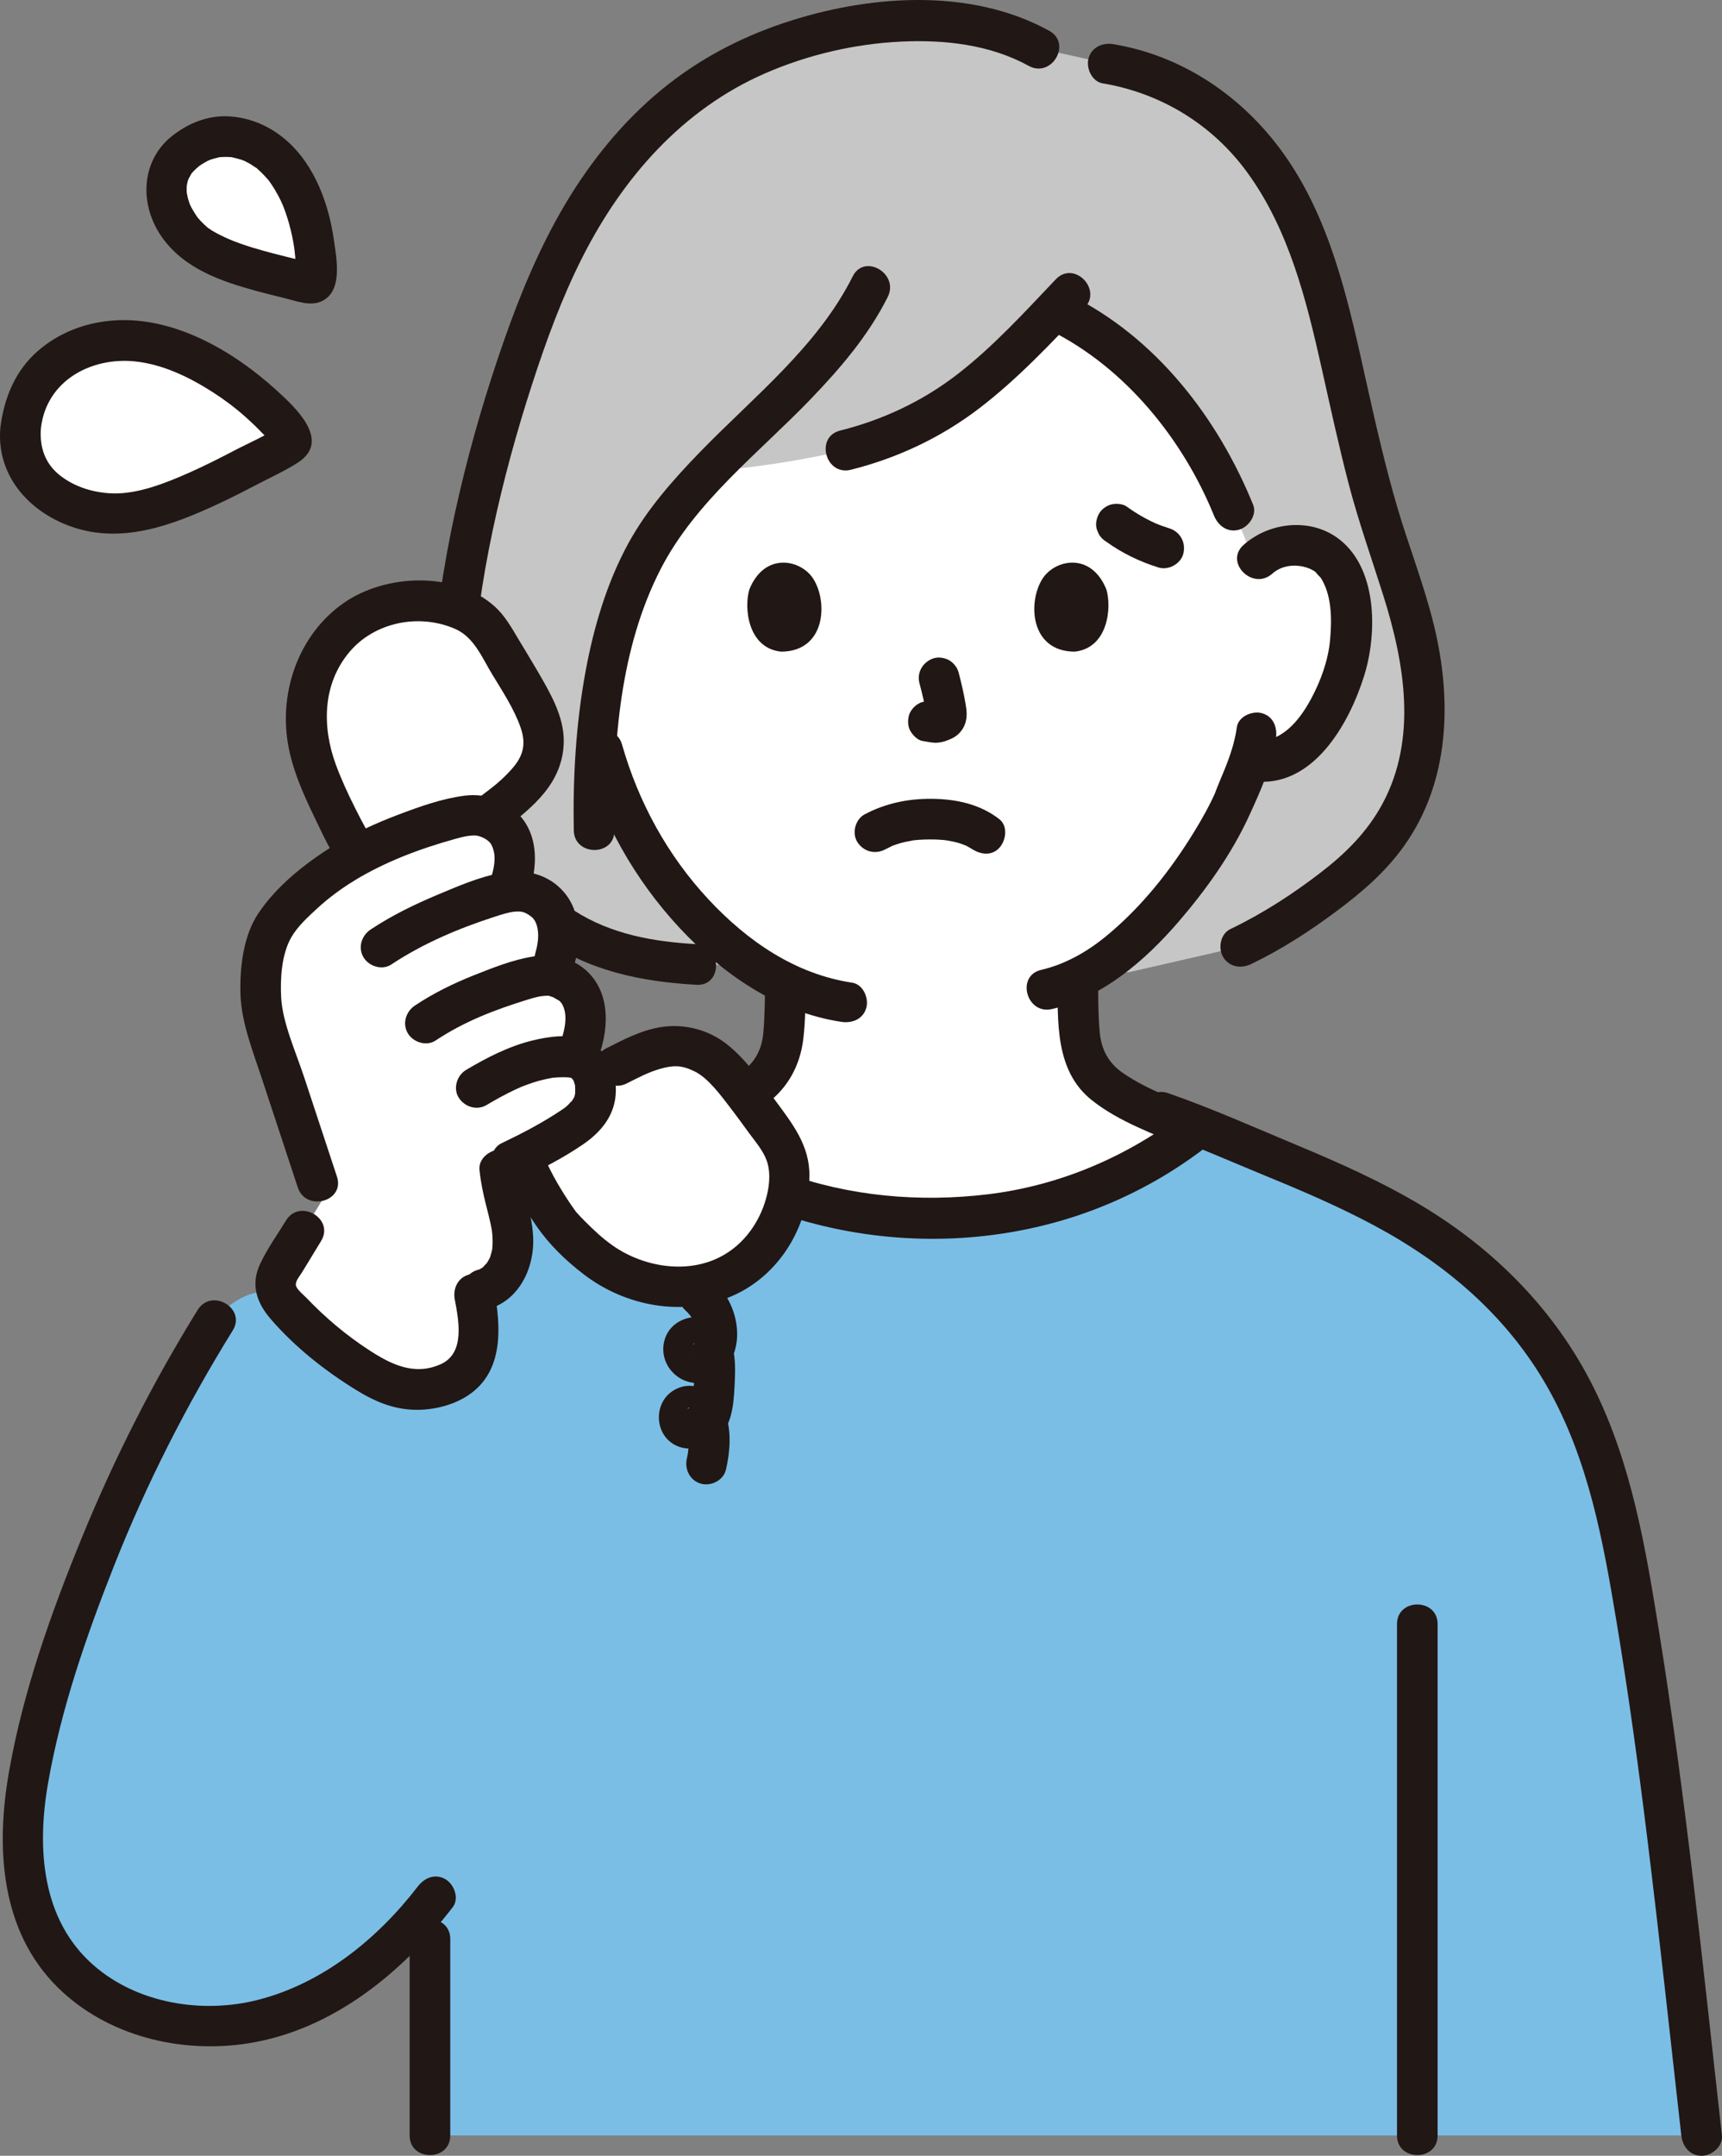
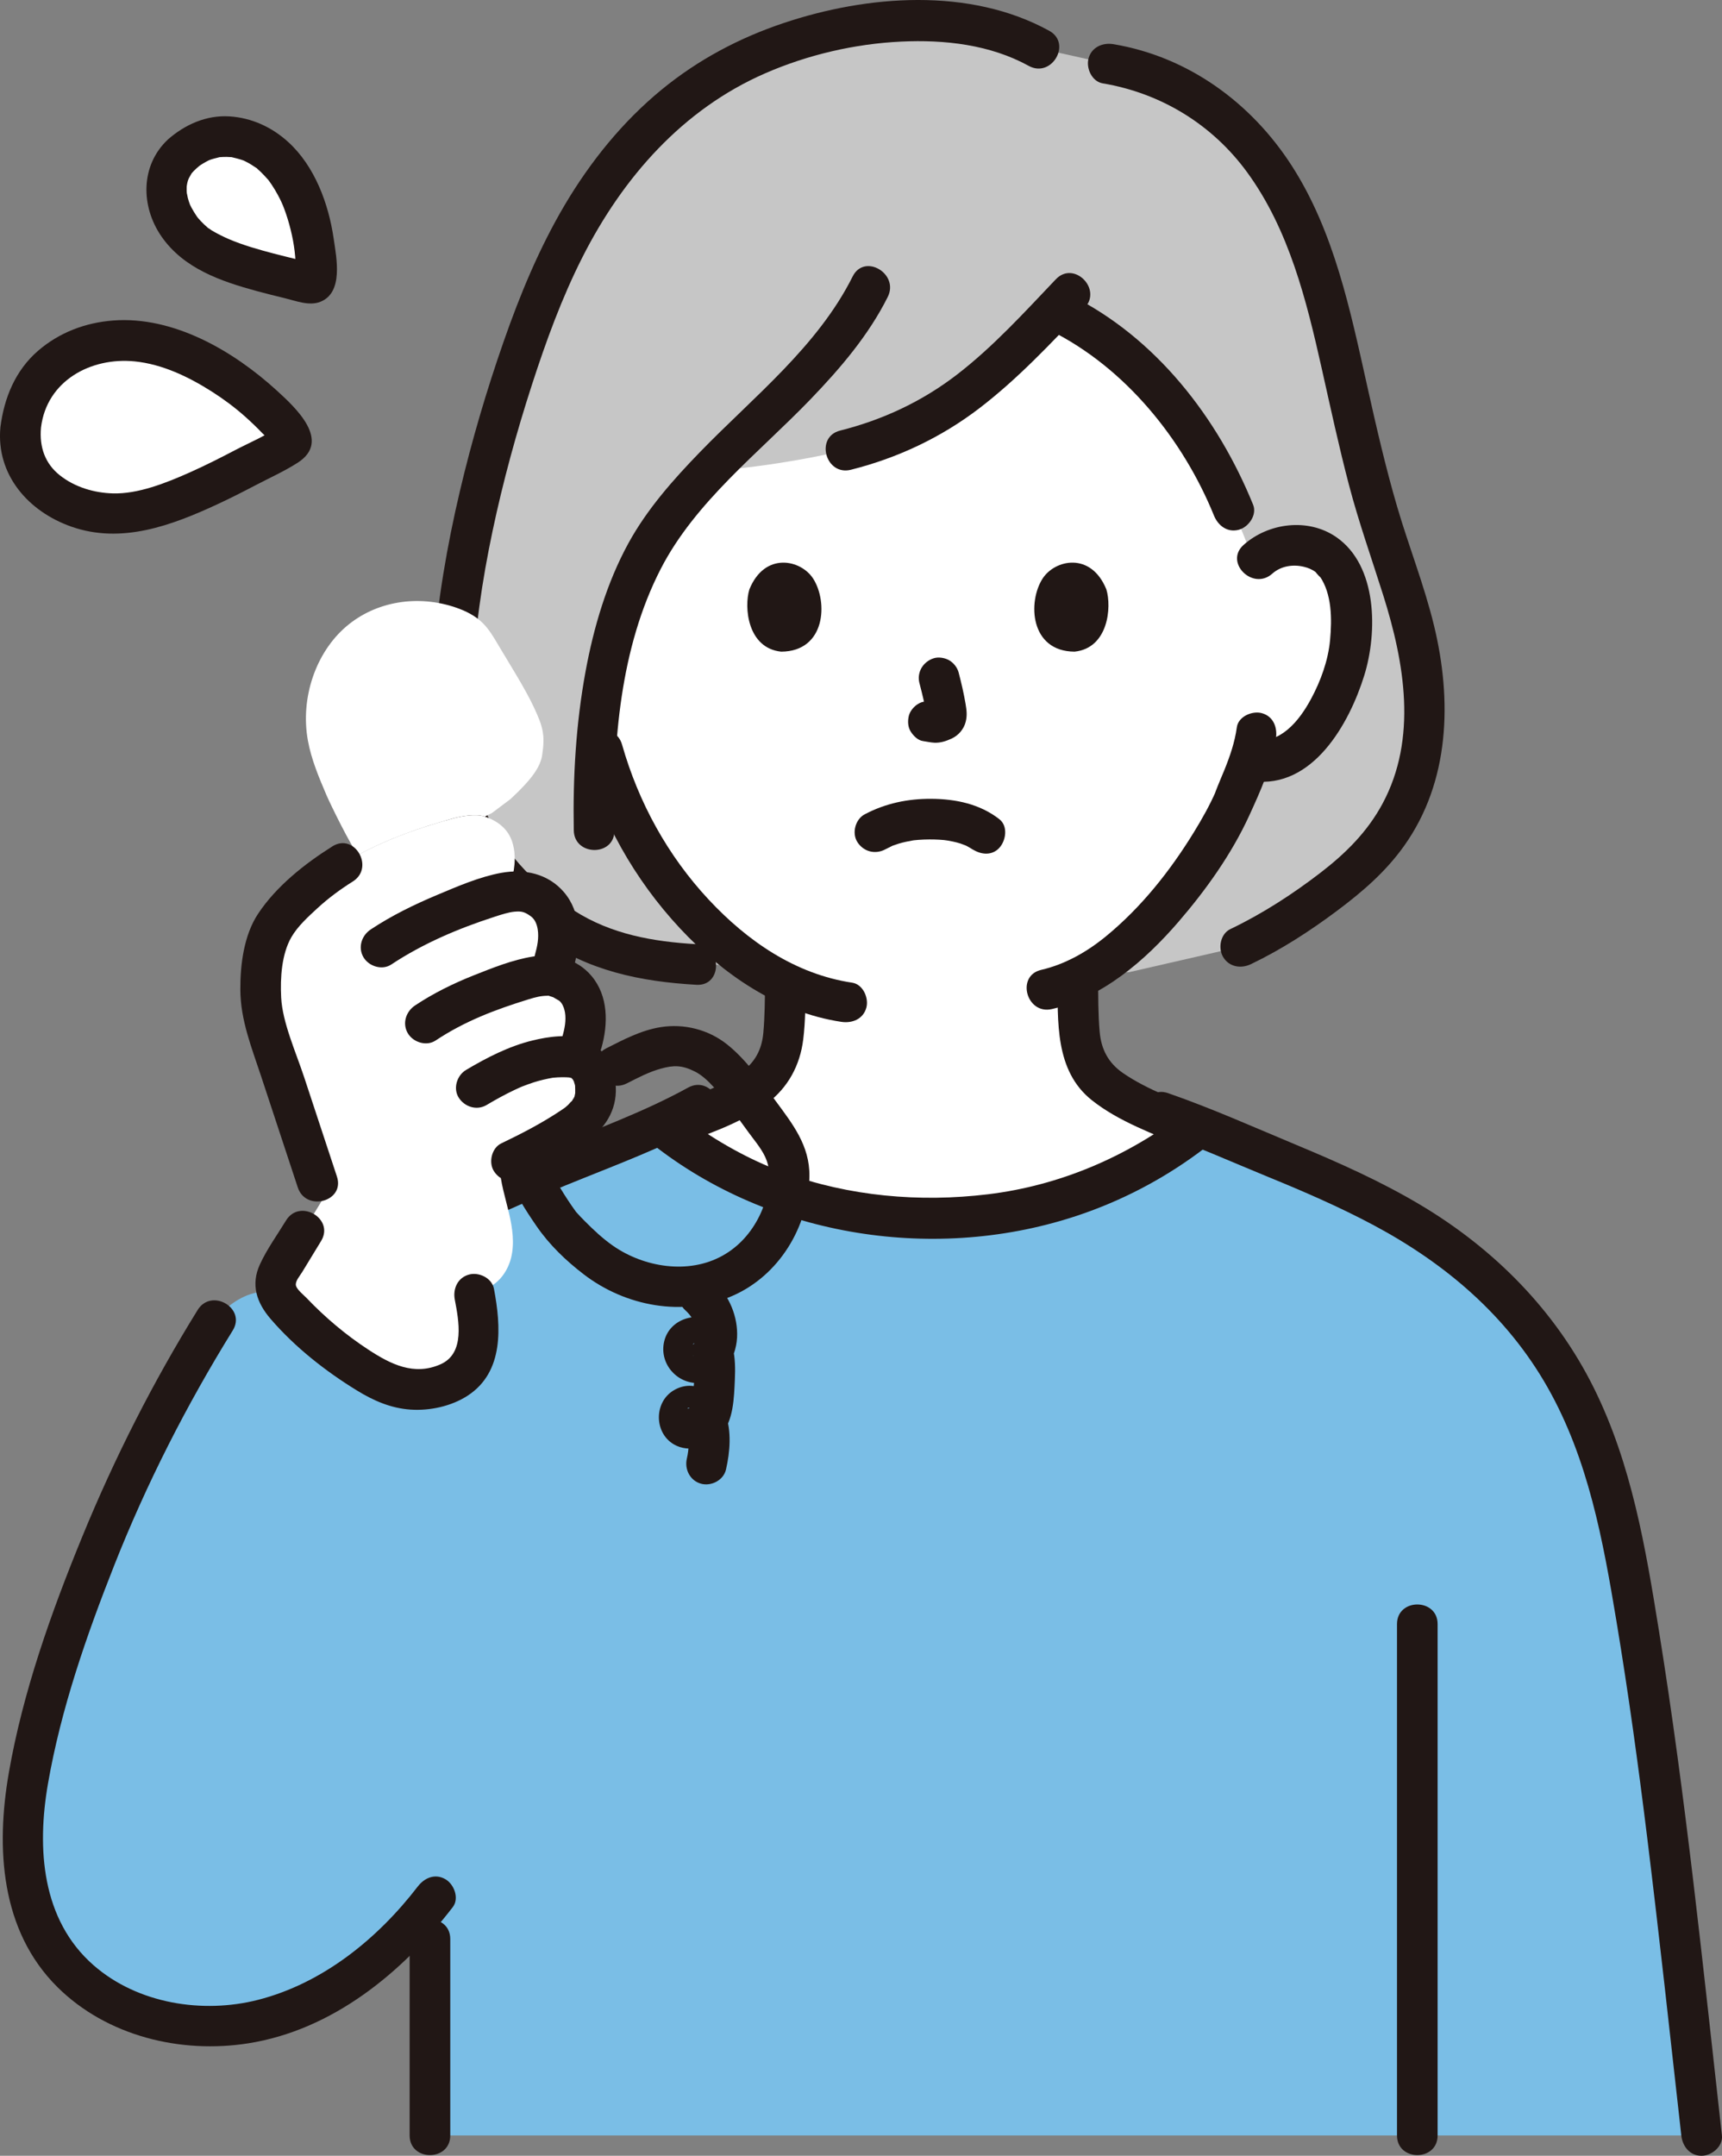
<svg xmlns="http://www.w3.org/2000/svg" id="b" width="203.498" height="254.672" viewBox="0 0 203.498 254.672">
  <rect x="0" y="0" width="203.498" height="254.672" fill="#808080" stroke="none" />
  <defs>
    <style>.d{fill:#7abee6;}.d,.e,.f,.g,.h{stroke-width:0px;}.e{fill:none;}.f{fill:#fff;}.g{fill:#c6c6c6;}.h{fill:#211715;}</style>
  </defs>
  <g id="c">
    <path class="e" d="M135.607,11.656c-7.21-4.714-15.584-7.671-26.108-7.671-11.039,0-20.412,3.329-27.913,8.907-8.71,6.477-18.573,18.015-19.362,36.689-.189,4.463.38,9.578,1.729,14.767" />
    <path class="e" d="M155.074,64.347c1.349-5.462,1.919-9.661,1.703-14.767-.665-15.739-7.507-26.408-15.082-33.251" />
    <path class="e" d="M70.646,66.073c-1.281-1.231-3.007-1.694-4.484-1.642-3.215.113-4.582,1.852-5.171,2.873-1.757,3.047-1.683,8.662-.503,12.136.835,2.46,2.203,6.224,5.502,8.923,1.359,1.112,3.359,1.845,5.272,1.522" />
    <path class="e" d="M48.599,146.217c7.139-4.405,15.804-7.807,25.204-11.543,3.892-1.662,6.049-2.637,8.732-4.121" />
    <path class="d" d="M48.641,146.192c7.131-4.392,15.781-7.789,25.162-11.517,1.658-.708,3.001-1.291,4.204-1.842,9.898,7.977,20.702,11.046,32.03,11.046,10.969,0,21.89-2.999,31.692-10.766,1.08.46,2.21.95,3.82,1.6,13.7,5.56,27.7,10.8,36.95,24.07,5.17,7.42,7.897,15.658,9.583,24.897,3.751,20.546,5.708,39.167,9.007,68.593H50.81s0-14.576.002-27.391c-5.437,6.839-12.824,12.442-21.397,14.067-8.906,1.688-19.055-1.689-23.727-9.443-4.662-7.738-3.127-17.603-.772-26.321,4.489-16.626,11.426-32.592,20.518-47.226,0,0,3.98-5.695,9.98-2.362s13.227-7.404,13.227-7.404Z" />
    <path class="h" d="M49.852,148.264c5.369-3.284,11.143-5.838,16.957-8.216,5.706-2.334,11.523-4.443,16.937-7.422,2.707-1.489.288-5.636-2.423-4.145-5.32,2.927-11.036,4.976-16.636,7.285-5.91,2.437-11.794,5.011-17.258,8.353-2.631,1.609-.222,5.762,2.423,4.145h0Z" />
    <path class="g" d="M137.412,9.384c-2.019-.857-4.174-1.482-6.456-1.851l-8.173-1.823c-11.202-6.276-30.155-2.83-40.932,5.053-10.835,7.925-16.33,19.377-20.4,31.331-5.016,14.733-9.485,33.687-7.65,49.224.834,7.06,4.91,12.294,10.51,16.672,5.435,4.248,10.468,5.538,17.997,5.948l51.108.914,13.193-3.024c5.581-2.637,12.786-7.905,15.425-10.841,3.582-3.985,5.553-8.563,6.147-13.654.899-7.703-1.405-14.894-3.867-22.053-2.539-7.385-4.093-14.746-5.799-22.366-1.54-6.879-3.361-14.139-6.82-20.282-3.398-6.037-8.233-10.682-14.284-13.25Z" />
    <path class="f" d="M94.014,54.381c3.6-.622,5.906-1.201,5.906-1.201,11.123-2.742,17.196-8.679,24.705-16.55,11.011,5.085,17.908,15.591,21.149,23.635l2.505,6.217c1.3-1.54,3.232-2.108,4.861-2.051,3.215.113,4.582,1.852,5.171,2.873,1.757,3.047,1.683,8.662.503,12.136-.835,2.46-2.203,6.224-5.502,8.923-1.359,1.112-3.359,1.845-5.272,1.522l-.363-.061c-.625,1.822-1.406,3.442-1.669,4.242-1.36,3.692-9.032,16.873-18.641,21.519.033,2.511-.045,3.047.139,5.718.083,1.072.166,2.228.564,3.272.527,1.368,1.248,2.561,2.394,3.494,1.377,1.109,2.782,1.886,4.298,2.57l6.478,2.855c-9.674,7.485-20.417,10.386-31.204,10.386-11.103,0-21.704-2.949-31.441-10.577l5.695-2.182c1.96-.804,3.698-1.673,5.417-3.051,1.146-.934,1.867-2.126,2.394-3.494.397-1.045.481-2.2.564-3.272.181-2.454.11-3.106.157-5.139-4.608-2.21-8.863-5.793-12.595-10.261-5.633-6.739-8.36-14.101-9.605-19.549.678-6.939,2.212-13.807,5.102-19.786.146-.302.299-.602.458-.901,1.874-3.518,4.629-6.802,7.706-10.016,3.832-.287,7.36-.791,10.125-1.269Z" />
    <path class="h" d="M123.993,3.638c-9.406-5.176-21.512-4.22-31.373-.92-5.269,1.763-10.117,4.335-14.417,7.859-4.614,3.781-8.428,8.505-11.46,13.628-3.007,5.081-5.282,10.58-7.225,16.145-2.024,5.795-3.765,11.698-5.171,17.673-1.518,6.448-2.647,13.015-3.133,19.626-.236,3.21-.31,6.435-.148,9.651.147,2.913.393,5.893,1.296,8.682,1.999,6.174,6.508,11.038,11.675,14.788,5.406,3.923,11.719,5.195,18.271,5.569,3.086.176,3.076-4.624,0-4.8-5.118-.292-10.067-1.16-14.45-3.961-4.173-2.667-7.968-6.422-10.108-10.929-2.296-4.837-2.114-10.791-1.906-16.016.24-6.029,1.122-12.01,2.367-17.909,1.236-5.855,2.822-11.635,4.668-17.326,1.666-5.135,3.517-10.219,5.964-15.04,4.76-9.377,11.824-17.451,21.603-21.706,5.029-2.188,10.573-3.479,16.048-3.738,5.139-.244,10.506.354,15.076,2.869,2.708,1.49,5.133-2.654,2.423-4.145h0Z" />
    <path class="h" d="M130.317,9.848c6.894,1.159,12.959,4.864,17.085,10.532,4.944,6.791,6.99,15.108,8.799,23.174,1.032,4.6,2.025,9.21,3.223,13.77,1.155,4.397,2.671,8.657,4.037,12.987,2.516,7.975,4.074,16.925-.091,24.65-1.785,3.31-4.338,5.84-7.29,8.114-3.318,2.556-6.902,4.873-10.683,6.683-1.169.56-1.477,2.231-.861,3.284.699,1.195,2.11,1.423,3.284.861,3.606-1.726,6.998-3.923,10.195-6.315,2.994-2.241,5.724-4.586,7.908-7.649,5.427-7.609,5.679-17.235,3.543-26.034-1.155-4.759-2.968-9.314-4.346-14.006-1.391-4.737-2.491-9.552-3.566-14.369-1.98-8.867-3.88-18.119-8.855-25.882-4.802-7.494-12.253-12.939-21.107-14.427-1.277-.215-2.584.337-2.952,1.676-.316,1.151.391,2.736,1.676,2.952h0Z" />
    <path class="h" d="M100.765,32.656c-4.139,8.283-11.729,14.233-18.06,20.763-3.165,3.264-6.26,6.762-8.452,10.772-2.547,4.66-4.093,9.915-5.052,15.115-1.142,6.193-1.509,12.501-1.394,18.79.056,3.085,4.857,3.095,4.8,0-.189-10.34.665-21.551,5.483-30.903,4.091-7.942,11.59-13.689,17.683-20.014,3.502-3.635,6.868-7.559,9.137-12.101,1.377-2.755-2.762-5.189-4.145-2.423h0Z" />
    <path class="h" d="M124.775,32.991c-3.709,3.897-7.379,7.939-11.651,11.237-4.129,3.188-8.793,5.369-13.843,6.638-2.994.752-1.726,5.383,1.276,4.629,5.529-1.39,10.677-3.817,15.204-7.286,4.553-3.489,8.465-7.68,12.408-11.823,2.129-2.237-1.259-5.637-3.394-3.394h0Z" />
    <path class="h" d="M124.085,39.021c8.95,4.44,15.744,12.948,19.375,21.882.488,1.2,1.598,2.049,2.952,1.676,1.138-.313,2.167-1.744,1.676-2.952-4.181-10.289-11.482-19.741-21.581-24.751-1.161-.576-2.598-.311-3.284.861-.621,1.061-.305,2.705.861,3.284h0Z" />
    <path class="h" d="M108.659,80.717c.335,1.276.656,2.571.847,3.877l-.086-.638c.023.179.033.355.015.535l.086-.638c-.013.083-.031.161-.059.241l.242-.573c-.025.056-.051.104-.085.155l.375-.486c-.04.048-.078.086-.127.125l.486-.375c-.098.063-.201.114-.307.163l.573-.242c-.169.071-.337.122-.518.151l.638-.086c-.163.019-.323.018-.486,0l.638.086c-.183-.026-.363-.07-.546-.095-.319-.1-.638-.114-.957-.043-.319.014-.617.109-.892.285-.498.291-.973.862-1.103,1.434-.14.614-.11,1.304.242,1.849.312.484.835,1.022,1.434,1.103.453.061.894.175,1.355.196.727.032,1.396-.194,2.044-.493.809-.373,1.443-1.123,1.658-1.993.183-.74.107-1.358-.019-2.1-.211-1.249-.5-2.487-.821-3.712-.152-.579-.588-1.133-1.103-1.434s-1.273-.429-1.849-.242c-1.25.404-2.018,1.651-1.676,2.952h0Z" />
    <path class="h" d="M88.558,69.628c-.647,2.104-.225,6.944,3.76,7.356,5.268-.032,5.548-5.883,3.775-8.634-1.452-2.253-5.721-3.189-7.535,1.279Z" />
    <path class="h" d="M130.744,69.628c.648,2.104.226,6.944-3.76,7.355-5.268-.032-5.549-5.883-3.775-8.634,1.452-2.252,5.721-3.189,7.535,1.279Z" />
    <path class="h" d="M146.162,85.925c-.238,1.754-.815,3.421-1.477,5.056-.251.619-.522,1.231-.768,1.852-.09.227-.534,1.334-.216.606-.738,1.689-1.648,3.303-2.612,4.872-2.81,4.577-6.22,8.878-10.387,12.295-2.271,1.862-4.832,3.312-7.662,3.97-3.007.7-1.734,5.329,1.276,4.629,6.008-1.398,11.022-5.751,14.956-10.312,3.253-3.771,6.276-8.008,8.36-12.553,1.316-2.87,2.733-6.006,3.158-9.141.174-1.283-.309-2.577-1.676-2.952-1.119-.307-2.777.383-2.952,1.676h0Z" />
    <path class="h" d="M68.883,89.24c2.169,7.626,6.068,14.64,11.484,20.44,5.059,5.417,11.604,9.918,19.062,11.037,1.28.192,2.58-.321,2.952-1.676.311-1.133-.387-2.759-1.676-2.952-6.728-1.009-12.378-4.913-16.944-9.802-4.854-5.198-8.306-11.492-10.249-18.321-.844-2.966-5.477-1.705-4.629,1.276h0Z" />
    <path class="h" d="M150.353,67.77c1.013-.904,2.426-1.125,3.726-.815.515.122.997.321,1.42.645-.134-.103.766.913.453.464,1.465,2.104,1.454,5.098,1.23,7.545-.221,2.417-1.116,4.866-2.268,6.992-1.417,2.615-3.604,5.308-6.873,4.884-1.288-.167-2.4,1.223-2.4,2.4,0,1.436,1.109,2.232,2.4,2.4,7.094.921,11.411-6.78,13.184-12.501,1.577-5.089,1.564-12.963-3.303-16.329-3.337-2.308-8.028-1.698-10.963.921-2.31,2.061,1.095,5.446,3.394,3.394h0Z" />
    <path class="h" d="M79.226,135.618c3.889-1.49,8.092-2.74,11.446-5.284,2.46-1.866,3.872-4.481,4.25-7.537.273-2.206.253-4.418.3-6.634.028-1.297-1.123-2.4-2.4-2.4-1.324,0-2.372,1.099-2.4,2.4-.042,1.965-.037,3.921-.218,5.881s-.993,3.512-2.694,4.687c-2.885,1.993-6.285,3.004-9.56,4.259-1.21.464-2.044,1.615-1.676,2.952.318,1.157,1.735,2.143,2.952,1.676h0Z" />
    <path class="h" d="M124.966,115.584c.06,5.059-.341,10.889,4.059,14.386,3.217,2.556,7.277,3.953,11.003,5.595,1.185.522,2.577.347,3.284-.861.596-1.02.331-2.758-.861-3.284-3.229-1.423-6.811-2.64-9.736-4.651-1.768-1.215-2.582-2.848-2.762-4.876-.186-2.103-.162-4.202-.187-6.31-.037-3.087-4.837-3.095-4.8,0h0Z" />
    <path class="h" d="M77.703,135.63c14.194,10.84,33.929,13.62,50.728,7.59,5.019-1.801,9.701-4.356,13.938-7.59,1.029-.785,1.572-2.067.861-3.284-.592-1.013-2.247-1.652-3.284-.861-6.772,5.17-14.703,8.572-23.185,9.6-8.081.979-16.425.246-24.088-2.556-4.529-1.656-8.723-4.123-12.547-7.044-1.031-.787-2.686-.16-3.284.861-.722,1.235-.172,2.494.861,3.284h0Z" />
    <path class="f" d="M32.528,151.836c0-.021-.002-.041-.002-.062-.017-.834.432-1.597.866-2.31,1.591-2.611,1.603-2.631,4.771-7.83-2.279-6.907-4.558-13.814-6.837-20.721-.968-2.933-.682-9.401,1.553-12.178,2.207-2.742,4.774-4.914,7.609-6.676,3.91-2.43,8.329-4.079,13.015-5.365,1.028-.282,2.699-.579,3.713-.25,1.677.544,2.904,1.555,3.368,3.178.465,1.623.217,3.376-.318,4.977l-.231.803c.768-.134,1.571-.18,2.163-.011,1.695.485,2.956,1.453,3.477,3.058.521,1.606.335,3.366-.144,4.985l-.599,1.811c.215.008.417.039.598.091,1.645.47,2.869,1.41,3.375,2.968.506,1.558.325,3.267-.139,4.838,0,0-.208.962-.423,1.959,1.292.507,1.809,1.803,1.94,2.589.468,2.807-.781,4.264-2.94,5.661-2.953,1.911-5.2,3.002-8.307,4.461.102,1.892.696,3.708,1.126,5.549.4,1.715.657,3.518.237,5.229-.503,2.049-2.159,3.947-4.421,3.87.345,1.83.738,3.695.581,5.559-.145,1.72-.821,3.468-2.175,4.543-.527.418-1.138.721-1.768.958-2.078.783-4.439.856-6.519.079-.818-.306-1.584-.735-2.333-1.184-3.643-2.186-6.967-4.899-9.838-8.028-.67-.73-1.35-1.569-1.397-2.553Z" />
    <path class="f" d="M38.574,93.918c.471,1.106,2.937,6.12,3.708,7.003l.037.083c3.439-1.864,7.214-3.22,11.184-4.31,1.028-.282,2.699-.579,3.713-.25.025.008.048.019.073.027l.854-.433,2.194-1.649c2.558-2.367,3.527-3.824,3.734-5.182.371-2.44.076-3.393-.995-5.687-1.049-2.246-2.987-5.275-4.199-7.335-.532-.905-1.074-1.823-1.797-2.548-.911-.914-2.058-1.47-3.212-1.867-4.459-1.53-9.449-.773-12.982,2.265-3.533,3.038-5.421,8.366-4.501,13.448.405,2.236,1.301,4.348,2.189,6.433Z" />
-     <path class="f" d="M92.783,136.091c-.378-.951-1.004-1.814-1.622-2.662-1.407-1.932-3.49-4.86-5.092-6.581-1.726-1.854-2.436-2.444-4.825-3.08-1.33-.354-3.022-.344-6.218,1.05l-2.164,1.095-2.628,1.554c.018.076.036.154.048.223.468,2.807-.781,4.264-2.94,5.661-1.942,1.257-3.583,2.159-5.36,3.045l.338,1.474c.504,1.884,3.416,6.333,4.244,7.207,1.56,1.646,3.114,3.129,5.006,4.393,4.3,2.873,10.174,3.296,14.376,1.278,4.202-2.018,6.892-6.281,7.268-10.972.098-1.215.045-2.486-.43-3.685Z" />
    <path class="h" d="M23.362,154.746c-5.287,8.534-9.828,17.493-13.638,26.78-3.669,8.943-7.03,18.378-8.686,27.929-1.535,8.846-.99,18.618,5.756,25.297,5.85,5.792,14.575,7.898,22.563,6.632,9.925-1.573,18.193-8.339,24.152-16.093.79-1.029.158-2.688-.861-3.284-1.238-.724-2.491-.17-3.284.861-4.738,6.165-11.224,11.427-18.861,13.381-6.55,1.676-14.228.462-19.425-4.067-6.187-5.391-6.729-13.847-5.412-21.451,1.527-8.819,4.556-17.525,7.839-25.827,3.814-9.643,8.541-18.922,14.001-27.735,1.631-2.633-2.519-5.046-4.145-2.423h0Z" />
    <path class="h" d="M39.276,99.987c-3.274,2.063-6.614,4.697-8.776,7.958-1.678,2.53-2.113,5.999-2.099,8.963.017,3.617,1.345,6.869,2.464,10.26,1.442,4.369,2.883,8.738,4.325,13.107.963,2.92,5.6,1.669,4.629-1.276-1.287-3.901-2.574-7.802-3.862-11.703-1-3.03-2.57-6.48-2.729-9.44-.125-2.336.059-5.159,1.205-7.142.752-1.302,1.985-2.414,3.082-3.425,1.295-1.193,2.695-2.221,4.183-3.158,2.607-1.643.201-5.798-2.423-4.145h0Z" />
-     <path class="h" d="M62.58,105.236c.884-2.773,1.038-6.074-.819-8.493-1.627-2.119-4.249-3.078-6.862-2.745-2.678.342-5.331,1.298-7.847,2.25-2.696,1.02-5.319,2.228-7.777,3.738-2.627,1.615-.219,5.768,2.423,4.145,3.754-2.307,7.858-3.85,12.091-5.026.818-.227,1.521-.41,2.341-.406.413.002,1.133.271,1.567.649.229.2.309.301.457.608.062.128.233.626.272,1.006.102,1.018-.169,2.039-.475,2.998-.394,1.235.462,2.619,1.676,2.952,1.295.356,2.557-.437,2.952-1.676h0Z" />
    <path class="h" d="M67.845,114.072c.813-2.896.859-6.28-1.203-8.682-1.876-2.186-4.67-2.776-7.399-2.278-2.59.472-5.163,1.594-7.578,2.608-2.727,1.145-5.383,2.443-7.852,4.079-1.079.715-1.542,2.12-.861,3.284.627,1.072,2.198,1.58,3.284.861,3.757-2.49,7.94-4.26,12.216-5.643.748-.242,1.643-.538,2.354-.6.832-.072,1.187.015,1.916.54.423.305.702.809.82,1.543.164,1.019-.051,2.035-.325,3.012-.836,2.979,3.794,4.25,4.629,1.276h0Z" />
    <path class="h" d="M71.079,123.78c.8-2.84.819-6.099-1.162-8.469-1.725-2.064-4.401-2.717-6.963-2.306-2.368.379-4.75,1.334-6.971,2.217-2.429.965-4.751,2.107-6.93,3.555-1.079.716-1.542,2.119-.861,3.284.627,1.071,2.199,1.581,3.284.861,3.439-2.283,7.016-3.636,10.94-4.852.87-.27,1.524-.432,2.271-.437.369-.002-.369-.158.205.018.063.02.612.205.456.142.024.01.752.438.746.433.127.106.251.246.386.492.052.094.21.502.11.225.069.194.14.44.173.633.168.979-.047,1.985-.313,2.929-.839,2.978,3.791,4.25,4.629,1.276h0Z" />
-     <path class="h" d="M56.662,138.199c.145,1.45.441,2.852.801,4.261.175.684.354,1.367.5,2.057.161.765.195.937.233,1.593.018.307.024.614.013.921-.006.175-.018.349-.035.524.031-.204.02-.157-.031.141-.068.287-.146.563-.235.844-.098.258-.097.256.004-.005-.044.093-.091.184-.142.274-.115.21-.241.414-.383.606.321-.434-.227.196-.299.271-.207.177-.202.177.016.001-.11.076-.222.147-.339.212-.245.122-.235.125.029.012-.126.047-.255.088-.386.121-1.206.345-2.078,1.711-1.676,2.952.397,1.228,1.659,2.046,2.952,1.676,3.264-.933,5.036-4.015,5.301-7.236.136-1.654-.184-3.355-.569-4.957-.175-.729-.372-1.453-.549-2.181-.093-.385-.182-.771-.259-1.16-.094-.477-.122-.702-.145-.927-.124-1.245-1.015-2.462-2.4-2.4-1.193.053-2.534,1.062-2.4,2.4h0Z" />
    <path class="h" d="M33.801,144.181c-1.032,1.694-2.255,3.38-3.083,5.182-1.107,2.407-.39,4.525,1.255,6.439,2.861,3.328,6.485,6.181,10.216,8.467,1.972,1.209,4.007,2.097,6.337,2.255,2.275.154,4.82-.397,6.743-1.65,4.32-2.816,3.941-8.194,3.103-12.627-.241-1.274-1.776-2-2.952-1.676-1.335.367-1.918,1.674-1.676,2.952.471,2.491,1.243,6.351-1.681,7.646-3.137,1.39-5.893-.005-8.527-1.726-2.678-1.749-5.125-3.816-7.332-6.13-.302-.316-1.122-.966-1.231-1.446-.115-.503.47-1.152.726-1.573.748-1.231,1.499-2.46,2.248-3.69,1.612-2.645-2.538-5.06-4.145-2.423h0Z" />
    <path class="h" d="M61.655,139.219c2.484-1.189,4.955-2.458,7.231-4.017,2.2-1.506,3.831-3.503,3.892-6.278.058-2.647-1.213-5.147-3.761-6.126-1.82-.699-4.247-.329-6.079.115-2.784.674-5.412,2.029-7.861,3.483-1.08.641-1.567,2.189-.861,3.284.7,1.086,2.128,1.547,3.284.861,1.067-.634,2.154-1.236,3.276-1.768.228-.108.458-.213.689-.316.096-.042.191-.084.288-.125-.082.035-.431.172-.012.01.439-.169.878-.334,1.326-.477.753-.241,1.516-.417,2.295-.552.426-.074-.542.05.013.003.163-.014.326-.03.489-.039.356-.021.713-.025,1.069-.013.147.005.304.034.449.025.196-.011-.155-.016-.173-.024.071.031.273.085.365.099-.005,0-.414-.176-.167-.066.098.043.409.129.109.037-.201-.062-.098-.098.01.015.058.053.114.109.166.168.086.097.072.075-.039-.065.012-.015-.131-.225.032.064.036.064.076.125.112.19.033.06.084.217.126.255-.017-.015-.152-.473-.117-.26.022.134.084.281.121.414.02.07.026.143.043.214-.053-.218-.019-.231-.007.002.014.263.014.519.01.782-.008.463.11-.355-.009.07-.033.118-.087.568-.193.643-.028.02.249-.424.073-.201-.081.103-.131.242-.203.354-.044.068-.098.133-.139.203-.151.258.314-.26.064-.096-.155.102-.282.303-.419.431-.085.079-.523.459-.309.279.228-.191-.014.01-.056.04-.133.094-.265.188-.4.279-2.263,1.525-4.692,2.785-7.149,3.961-1.136.543-1.523,2.256-.861,3.284.752,1.166,2.069,1.442,3.284.861h0Z" />
-     <path class="h" d="M43.979,99.224c.534.653-.071-.158-.171-.324-.19-.313-.368-.634-.545-.955-.467-.848-.909-1.71-1.343-2.576-.824-1.646-1.594-3.307-2.23-5.036-1.642-4.465-1.594-9.522,1.617-13.323,2.999-3.55,8.268-4.564,12.492-2.709,2.206.969,3.151,3.349,4.33,5.301,1.231,2.037,2.637,4.136,3.412,6.401.702,2.052.185,3.452-1.079,4.865-1.151,1.286-2.07,2-3.531,3.098-1.035.777-1.569,2.073-.861,3.284.596,1.019,2.241,1.644,3.284.861,3.599-2.705,7.197-5.626,7.268-10.498.044-2.994-1.641-5.822-3.097-8.332-.725-1.251-1.486-2.48-2.228-3.72-.824-1.378-1.623-2.824-2.831-3.91-4.686-4.21-12.916-3.877-17.878-.397-5.217,3.659-7.58,10.278-6.581,16.478.503,3.123,1.848,6.118,3.221,8.949.98,2.018,1.929,4.191,3.358,5.938.821,1.004,2.542.852,3.394,0,.993-.993.823-2.387,0-3.394h0Z" />
    <path class="h" d="M60.006,138.508c.666,2.262,2.07,4.404,3.393,6.331,1.522,2.217,3.469,4.082,5.599,5.715,4.924,3.774,11.721,5.05,17.517,2.55,5.53-2.385,9.06-8.181,9.139-14.145.048-3.641-2.001-6.196-4.049-8.978-1.693-2.299-3.425-4.802-5.679-6.598-2.21-1.761-5.095-2.487-7.871-2.039-2.294.37-4.356,1.461-6.404,2.497-2.757,1.395-.33,5.537,2.423,4.145,1.31-.663,2.566-1.334,3.989-1.733,1.582-.443,2.545-.423,4.063.337,1.584.793,3.052,2.802,4.246,4.358.72.938,1.413,1.896,2.108,2.852.758,1.043,1.698,2.104,2.134,3.331.708,1.995.035,4.684-.869,6.515-.975,1.974-2.425,3.616-4.359,4.693-4.035,2.246-9.29,1.376-12.955-1.18-1.195-.834-2.265-1.838-3.29-2.87-.36-.363-.721-.727-1.058-1.112-.362-.414.208.285-.036-.048-.172-.234-.339-.472-.503-.711-.611-.89-1.187-1.806-1.725-2.742-.279-.485-.549-.974-.796-1.476-.272-.552-.207-.353-.388-.967-.871-2.957-5.505-1.698-4.629,1.276h0Z" />
    <path class="h" d="M80.957,154.756c.764.699,1.191,1.403,1.345,2.455.021.141.019.77-.027.988-.017.083-.25.69-.39.616l.095-.103c.211-.139.449-.163.716-.073.207.091.374.317.438.533.239.81-.499,1.117-1.086,1.131-.026,0-.167-.144-.142-.169.037-.036.061.319.078.44.105.718.09,1.477.065,2.2-.044,1.257-.225,2.454-.486,3.677.016-.074.197-.617.07-.184.205-.139.235-.161.09-.065-.085.058-.173.111-.265.157.544-.306-.178.137-.191.025-.022-.194.767.089.777.094.448.24.847.963.455,1.467l-.921.573c-.136-.049-.275-.071-.415-.068-.136.014.062.267.024.114.069.274.156.541.193.823-.042-.32.014.561.013.496.006.227.004.454-.002.681-.017.612-.088,1.166-.225,1.761-.29,1.262.389,2.598,1.676,2.952,1.211.333,2.661-.408,2.952-1.676.476-2.073.682-4.535-.072-6.572-.902-2.437-3.637-4.298-6.149-2.756-2.296,1.41-2.274,4.982.048,6.35,1.796,1.058,4.179.34,5.541-1.1,1.538-1.627,1.585-4.459,1.68-6.565.109-2.413-.012-5.35-2.301-6.757-2.222-1.365-5.417-.394-6.05,2.263-.611,2.564,1.431,4.98,4.042,4.924,2.784-.06,4.433-2.865,4.569-5.358.135-2.475-.931-5.001-2.752-6.667-.956-.875-2.449-.945-3.394,0-.887.887-.96,2.516,0,3.394h0Z" />
    <path class="h" d="M203.488,252.272c-2.23-19.901-4.256-39.852-7.443-59.629-1.579-9.8-3.216-19.631-7.661-28.614-4.54-9.173-11.751-16.448-20.497-21.67-4.656-2.779-9.617-4.986-14.614-7.072-5.037-2.103-10.081-4.358-15.237-6.15-2.924-1.016-4.18,3.619-1.276,4.629,4.443,1.544,8.762,3.493,13.115,5.274,4.223,1.728,8.417,3.542,12.444,5.691,8.502,4.538,15.766,10.705,20.563,19.161,4.829,8.513,6.557,18.101,8.143,27.636,1.41,8.478,2.578,16.993,3.629,25.523,1.445,11.728,2.718,23.477,4.034,35.22.144,1.288,1,2.4,2.4,2.4,1.185,0,2.545-1.104,2.4-2.4h0Z" />
    <path class="h" d="M48.41,229.062v23.21c0,3.089,4.8,3.094,4.8,0v-23.21c0-3.089-4.8-3.094-4.8,0h0Z" />
    <path class="h" d="M169.891,252.272c0-16.093,0-32.186,0-48.279,0-4.044,0-8.087,0-12.131,0-3.089-4.8-3.094-4.8,0,0,16.36,0,32.719,0,49.079,0,3.777,0,7.554,0,11.331,0,3.089,4.8,3.094,4.8,0h0Z" />
    <path class="h" d="M104.609,100.344c.287-.151.576-.296.87-.434.512-.241-.518.184.07-.024.213-.075.424-.152.64-.218.585-.179,1.18-.291,1.781-.401-.337.061-.224.026.047-.003.175-.019.351-.035.526-.048.424-.031.85-.047,1.275-.049.397-.002.793.007,1.189.03.183.011.365.024.547.041.086.008.769.113.171.011.595.102,1.182.215,1.759.395.243.076.482.196.726.26-.061-.016-.507-.242-.23-.092.1.054.206.099.307.152.148.078.294.161.436.25.2.126.729.536-.024-.05.988.77,2.444,1.035,3.394,0,.79-.861,1.058-2.57,0-3.394-2.3-1.792-5.15-2.384-8.03-2.403-2.778-.018-5.422.535-7.878,1.832-1.112.587-1.542,2.227-.861,3.284.729,1.131,2.094,1.489,3.284.861h0Z" />
    <path class="f" d="M2.447,50.49c.652-5.979,5.096-9.45,10.085-10.136,5.629-.773,11.398,2.011,15.807,5.274,1.745,1.291,3.358,2.758,4.834,4.349.353.381.492.529.829.924.549.644.7,1.292-.019,1.683-1.052.573-1.947,1.057-3.006,1.619-4.536,2.406-9.497,5.036-14.591,6.203-5.921,1.356-14.794-2.085-13.939-9.915Z" />
    <path class="f" d="M21.546,18.174c3.027-2.736,6.846-2.492,9.685-.589,3.202,2.147,4.871,6.161,5.634,9.804.302,1.442.459,2.913.489,4.385.007.353.011.49.004.842-.012.574-.228.971-.769.845-.792-.184-1.464-.342-2.254-.535-3.385-.827-7.086-1.731-10.195-3.437-3.614-1.983-6.559-7.73-2.594-11.314Z" />
    <path class="h" d="M4.847,50.49c.682-5.519,5.901-8.314,11.067-7.798,3.279.328,6.399,1.834,9.143,3.583,1.392.887,2.709,1.869,3.941,2.967.702.626,1.379,1.28,2.03,1.959.266.277,1.039.887,1.125,1.274v-1.276l.046-.042.861-.861c-1.559,1.165-3.54,1.973-5.264,2.874-1.753.917-3.519,1.813-5.327,2.62-2.933,1.31-6.187,2.581-9.14,2.497-2.156-.061-4.469-.708-6.284-2.158-1.678-1.341-2.42-3.26-2.2-5.64.12-1.292-1.189-2.4-2.4-2.4-1.398,0-2.28,1.104-2.4,2.4-.518,5.605,3.309,9.934,8.363,11.718,5.949,2.1,11.88-.13,17.32-2.654,1.517-.704,3.008-1.463,4.49-2.239,1.647-.862,3.411-1.652,4.975-2.659,4.001-2.575-.26-6.491-2.48-8.517-5.1-4.657-12.181-8.817-19.337-8.275-3.28.249-6.352,1.408-8.857,3.558C1.815,43.745.476,47.023.047,50.49c-.159,1.289,1.217,2.4,2.4,2.4,1.429,0,2.24-1.108,2.4-2.4Z" />
    <path class="h" d="M23.243,19.871c.401-.352.31-.285.763-.563.211-.13.429-.242.648-.356.056-.029.424-.168.087-.042.368-.137.738-.222,1.117-.318.683-.173-.262.006.15-.026.263-.02.524-.032.788-.027.15.003.298.015.448.022.687.034-.419-.131.249.037.327.082.654.151.975.257.178.059.356.119.528.193-.396-.17.05.041.144.089.374.193.727.416,1.074.653.59.404-.267-.284.253.204.114.107.234.207.347.315.286.27.54.563.806.852.498.544-.123-.187.137.161.118.158.231.32.341.484.265.396.51.805.736,1.224.384.712.571,1.151.743,1.609.306.813.559,1.645.768,2.487.441,1.778.618,3.301.616,5.161,0,.543.016.077.033.08l1.941-1.291-.283-.066c-.439-.157-.933-.22-1.388-.33-.982-.238-1.964-.478-2.942-.734-1.793-.471-3.601-.982-5.308-1.712-.449-.192-1.381-.635-1.989-1.011-.131-.081-.262-.202-.401-.266-.313-.145.385.352-.06-.044-.303-.27-.601-.538-.876-.837-.093-.101-.179-.207-.272-.308-.172-.212-.175-.212-.009,0-.062-.083-.122-.167-.181-.253-.207-.32-.414-.636-.592-.974-.096-.182-.188-.368-.269-.558.166.388.002-.03-.05-.192-.042-.129-.08-.259-.115-.39-.031-.116-.177-.967-.104-.349-.039-.329-.052-.662-.037-.993.006-.136.144-.708.006-.15.048-.196.085-.389.145-.583,0-.002.244-.6.097-.284-.119.256.239-.388.275-.453.201-.365.091-.142.014-.046.194-.244.419-.461.646-.674.946-.886.895-2.499,0-3.394-.944-.944-2.445-.889-3.394,0-3.273,3.065-3.23,7.905-.768,11.462,2.622,3.787,7.017,5.294,11.293,6.458,1.102.3,2.212.572,3.322.843,1.312.32,2.851.936,4.163.416,2.757-1.093,1.903-5.187,1.574-7.455-.599-4.129-2.238-8.582-5.397-11.444-1.926-1.745-4.3-2.834-6.904-3.003-2.726-.176-5.268.956-7.283,2.723-.975.855-.874,2.52,0,3.394.968.968,2.417.857,3.394,0Z" />
-     <path class="h" d="M138.176,62.412c-.595-.185-1.181-.398-1.756-.638l.573.242c-1.361-.576-2.65-1.304-3.845-2.173-.475-.345-1.307-.391-1.849-.242-.557.153-1.16.584-1.434,1.103-.294.557-.442,1.232-.242,1.849l.242.573c.213.361.5.648.861.861,1.863,1.354,3.977,2.369,6.174,3.053,1.199.373,2.671-.441,2.952-1.676.297-1.303-.393-2.553-1.676-2.952h0Z" />
  </g>
</svg>